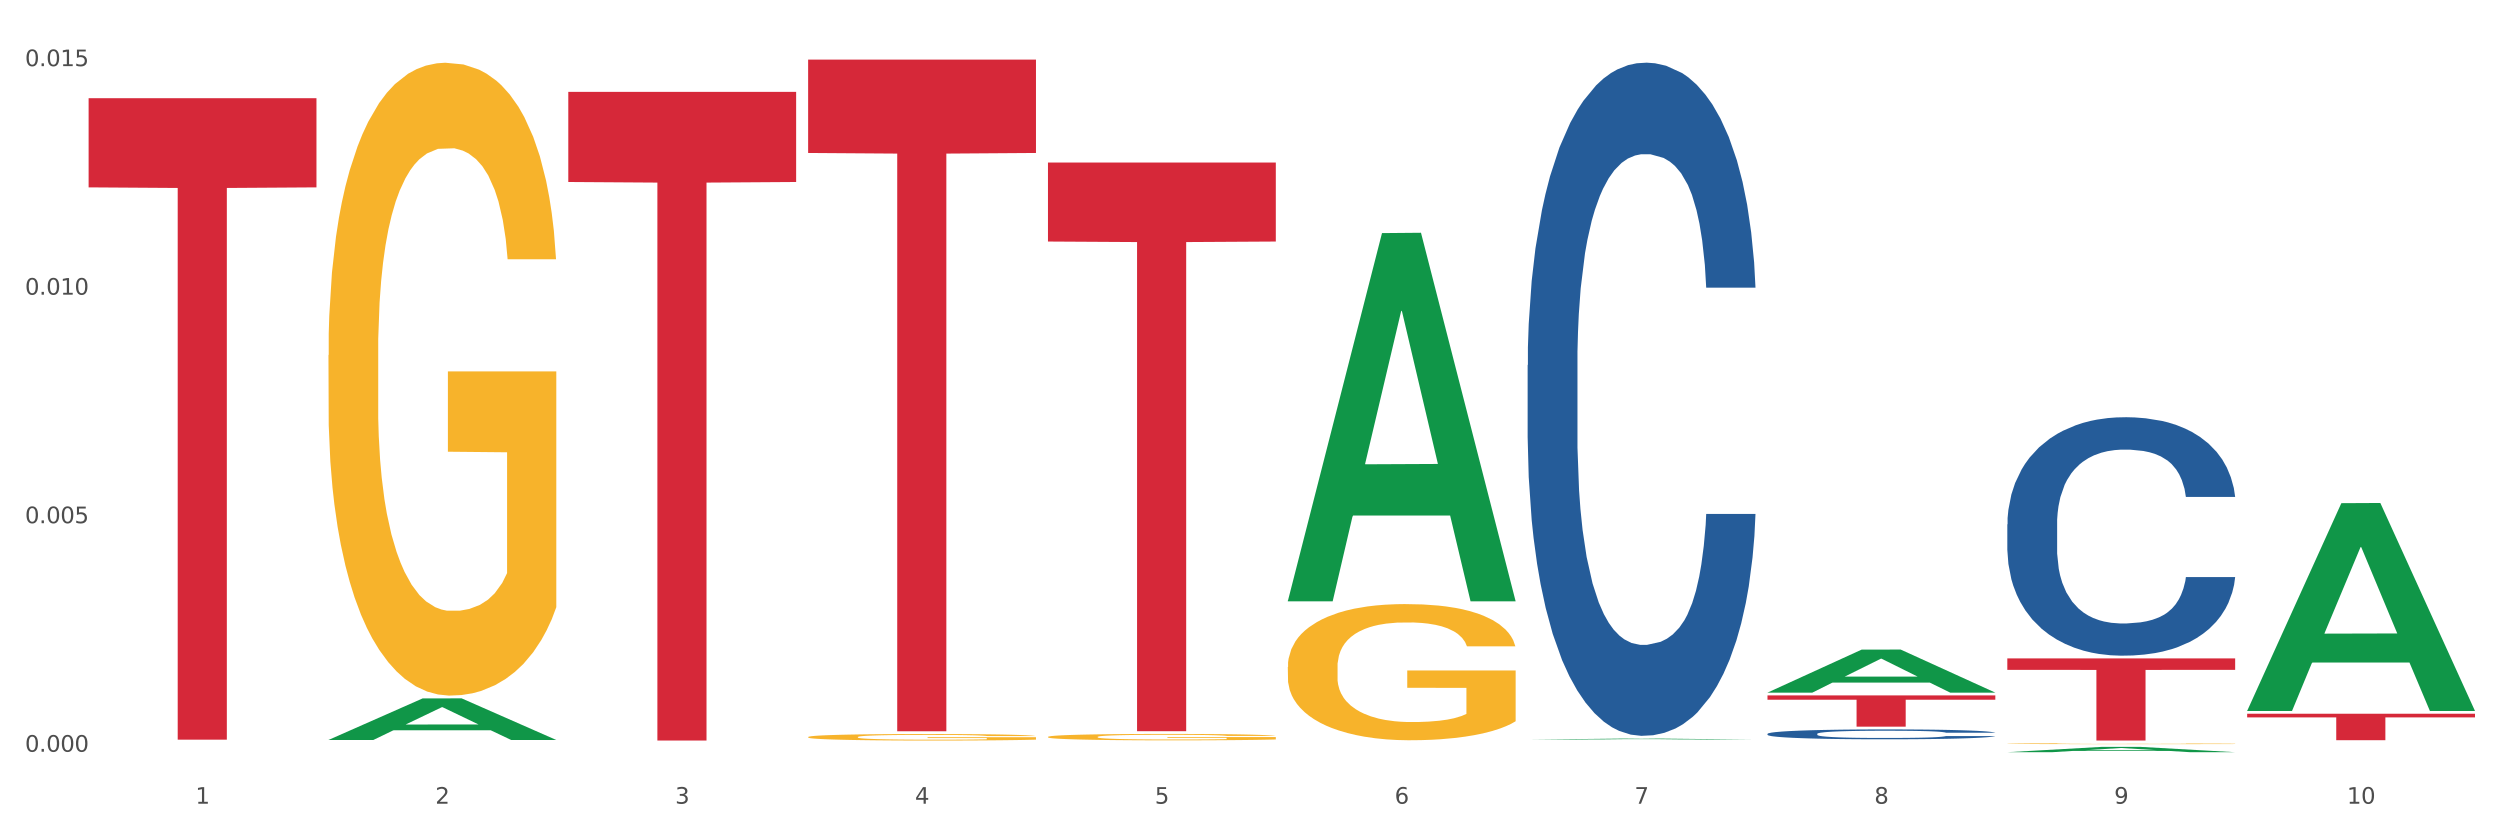
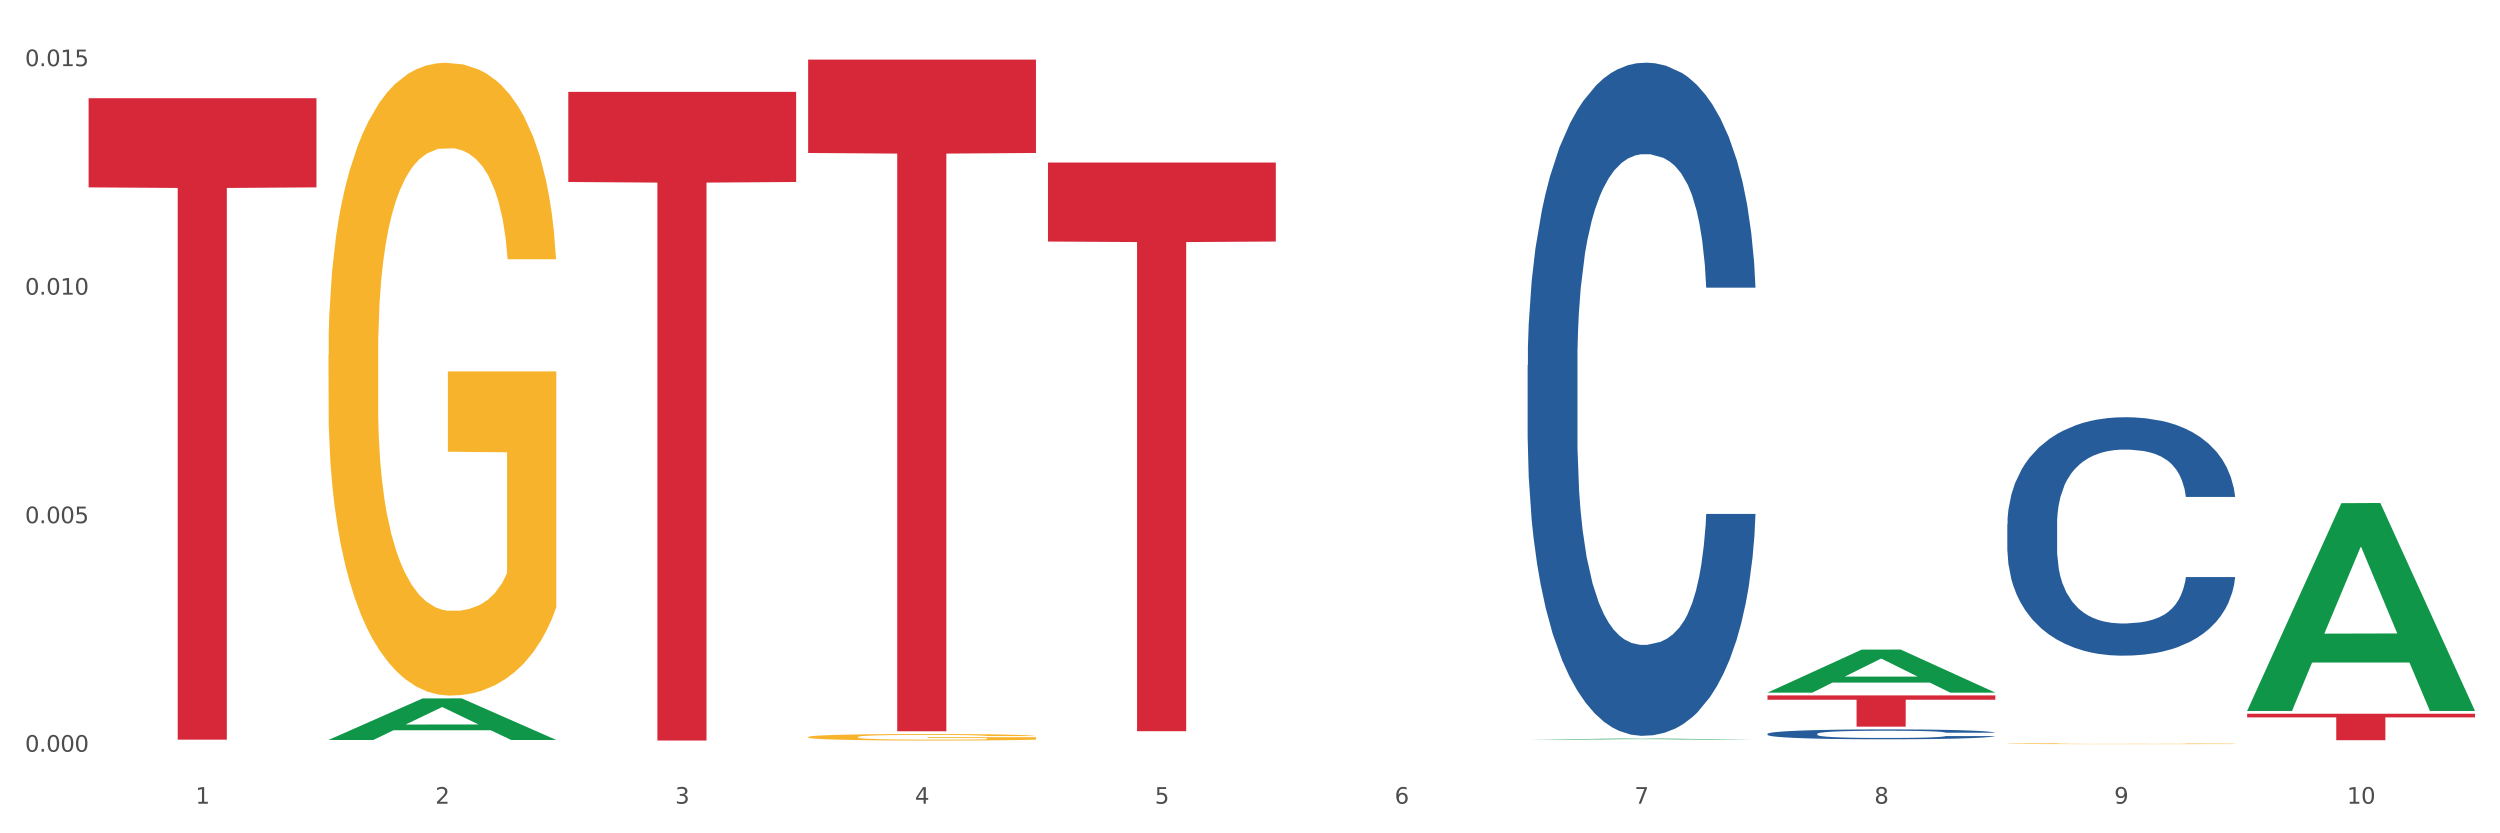
<svg xmlns="http://www.w3.org/2000/svg" xmlns:xlink="http://www.w3.org/1999/xlink" width="1080pt" height="360pt" viewBox="0 0 1080 360" version="1.1">
  <rect x="0" y="0" width="1080" height="360" fill="#333333" stroke="none" />
  <defs>
    <style type="text/css">*{stroke-linejoin: round; stroke-linecap: butt}</style>
  </defs>
  <g id="figure_1">
    <g id="patch_1">
      <path d="M 0 360  L 1080 360  L 1080 0  L 0 0  z " style="fill: #ffffff; stroke: #ffffff; stroke-linejoin: miter" />
    </g>
    <g id="axes_1">
      <g id="matplotlib.axis_1">
        <g id="xtick_1">
          <g id="text_1">
            <g style="fill: #4d4d4d" transform="translate(84.444 347.204) scale(0.096 -0.096)">
              <defs>
                <path id="DejaVuSans-31" d="M 794 531  L 1825 531  L 1825 4091  L 703 3866  L 703 4441  L 1819 4666  L 2450 4666  L 2450 531  L 3481 531  L 3481 0  L 794 0  L 794 531  z " transform="scale(0.016)" />
              </defs>
              <use xlink:href="#DejaVuSans-31" />
            </g>
          </g>
        </g>
        <g id="xtick_2">
          <g id="text_2">
            <g style="fill: #4d4d4d" transform="translate(188.053 347.204) scale(0.096 -0.096)">
              <defs>
                <path id="DejaVuSans-32" d="M 1228 531  L 3431 531  L 3431 0  L 469 0  L 469 531  Q 828 903 1448 1529  Q 2069 2156 2228 2338  Q 2531 2678 2651 2914  Q 2772 3150 2772 3378  Q 2772 3750 2511 3984  Q 2250 4219 1831 4219  Q 1534 4219 1204 4116  Q 875 4013 500 3803  L 500 4441  Q 881 4594 1212 4672  Q 1544 4750 1819 4750  Q 2544 4750 2975 4387  Q 3406 4025 3406 3419  Q 3406 3131 3298 2873  Q 3191 2616 2906 2266  Q 2828 2175 2409 1742  Q 1991 1309 1228 531  z " transform="scale(0.016)" />
              </defs>
              <use xlink:href="#DejaVuSans-32" />
            </g>
          </g>
        </g>
        <g id="xtick_3">
          <g id="text_3">
            <g style="fill: #4d4d4d" transform="translate(291.663 347.204) scale(0.096 -0.096)">
              <defs>
                <path id="DejaVuSans-33" d="M 2597 2516  Q 3050 2419 3304 2112  Q 3559 1806 3559 1356  Q 3559 666 3084 287  Q 2609 -91 1734 -91  Q 1441 -91 1130 -33  Q 819 25 488 141  L 488 750  Q 750 597 1062 519  Q 1375 441 1716 441  Q 2309 441 2620 675  Q 2931 909 2931 1356  Q 2931 1769 2642 2001  Q 2353 2234 1838 2234  L 1294 2234  L 1294 2753  L 1863 2753  Q 2328 2753 2575 2939  Q 2822 3125 2822 3475  Q 2822 3834 2567 4026  Q 2313 4219 1838 4219  Q 1578 4219 1281 4162  Q 984 4106 628 3988  L 628 4550  Q 988 4650 1302 4700  Q 1616 4750 1894 4750  Q 2613 4750 3031 4423  Q 3450 4097 3450 3541  Q 3450 3153 3228 2886  Q 3006 2619 2597 2516  z " transform="scale(0.016)" />
              </defs>
              <use xlink:href="#DejaVuSans-33" />
            </g>
          </g>
        </g>
        <g id="xtick_4">
          <g id="text_4">
            <g style="fill: #4d4d4d" transform="translate(395.273 347.204) scale(0.096 -0.096)">
              <defs>
                <path id="DejaVuSans-34" d="M 2419 4116  L 825 1625  L 2419 1625  L 2419 4116  z M 2253 4666  L 3047 4666  L 3047 1625  L 3713 1625  L 3713 1100  L 3047 1100  L 3047 0  L 2419 0  L 2419 1100  L 313 1100  L 313 1709  L 2253 4666  z " transform="scale(0.016)" />
              </defs>
              <use xlink:href="#DejaVuSans-34" />
            </g>
          </g>
        </g>
        <g id="xtick_5">
          <g id="text_5">
            <g style="fill: #4d4d4d" transform="translate(498.883 347.204) scale(0.096 -0.096)">
              <defs>
                <path id="DejaVuSans-35" d="M 691 4666  L 3169 4666  L 3169 4134  L 1269 4134  L 1269 2991  Q 1406 3038 1543 3061  Q 1681 3084 1819 3084  Q 2600 3084 3056 2656  Q 3513 2228 3513 1497  Q 3513 744 3044 326  Q 2575 -91 1722 -91  Q 1428 -91 1123 -41  Q 819 9 494 109  L 494 744  Q 775 591 1075 516  Q 1375 441 1709 441  Q 2250 441 2565 725  Q 2881 1009 2881 1497  Q 2881 1984 2565 2268  Q 2250 2553 1709 2553  Q 1456 2553 1204 2497  Q 953 2441 691 2322  L 691 4666  z " transform="scale(0.016)" />
              </defs>
              <use xlink:href="#DejaVuSans-35" />
            </g>
          </g>
        </g>
        <g id="xtick_6">
          <g id="text_6">
            <g style="fill: #4d4d4d" transform="translate(602.492 347.204) scale(0.096 -0.096)">
              <defs>
                <path id="DejaVuSans-36" d="M 2113 2584  Q 1688 2584 1439 2293  Q 1191 2003 1191 1497  Q 1191 994 1439 701  Q 1688 409 2113 409  Q 2538 409 2786 701  Q 3034 994 3034 1497  Q 3034 2003 2786 2293  Q 2538 2584 2113 2584  z M 3366 4563  L 3366 3988  Q 3128 4100 2886 4159  Q 2644 4219 2406 4219  Q 1781 4219 1451 3797  Q 1122 3375 1075 2522  Q 1259 2794 1537 2939  Q 1816 3084 2150 3084  Q 2853 3084 3261 2657  Q 3669 2231 3669 1497  Q 3669 778 3244 343  Q 2819 -91 2113 -91  Q 1303 -91 875 529  Q 447 1150 447 2328  Q 447 3434 972 4092  Q 1497 4750 2381 4750  Q 2619 4750 2861 4703  Q 3103 4656 3366 4563  z " transform="scale(0.016)" />
              </defs>
              <use xlink:href="#DejaVuSans-36" />
            </g>
          </g>
        </g>
        <g id="xtick_7">
          <g id="text_7">
            <g style="fill: #4d4d4d" transform="translate(706.102 347.204) scale(0.096 -0.096)">
              <defs>
                <path id="DejaVuSans-37" d="M 525 4666  L 3525 4666  L 3525 4397  L 1831 0  L 1172 0  L 2766 4134  L 525 4134  L 525 4666  z " transform="scale(0.016)" />
              </defs>
              <use xlink:href="#DejaVuSans-37" />
            </g>
          </g>
        </g>
        <g id="xtick_8">
          <g id="text_8">
            <g style="fill: #4d4d4d" transform="translate(809.712 347.204) scale(0.096 -0.096)">
              <defs>
                <path id="DejaVuSans-38" d="M 2034 2216  Q 1584 2216 1326 1975  Q 1069 1734 1069 1313  Q 1069 891 1326 650  Q 1584 409 2034 409  Q 2484 409 2743 651  Q 3003 894 3003 1313  Q 3003 1734 2745 1975  Q 2488 2216 2034 2216  z M 1403 2484  Q 997 2584 770 2862  Q 544 3141 544 3541  Q 544 4100 942 4425  Q 1341 4750 2034 4750  Q 2731 4750 3128 4425  Q 3525 4100 3525 3541  Q 3525 3141 3298 2862  Q 3072 2584 2669 2484  Q 3125 2378 3379 2068  Q 3634 1759 3634 1313  Q 3634 634 3220 271  Q 2806 -91 2034 -91  Q 1263 -91 848 271  Q 434 634 434 1313  Q 434 1759 690 2068  Q 947 2378 1403 2484  z M 1172 3481  Q 1172 3119 1398 2916  Q 1625 2713 2034 2713  Q 2441 2713 2670 2916  Q 2900 3119 2900 3481  Q 2900 3844 2670 4047  Q 2441 4250 2034 4250  Q 1625 4250 1398 4047  Q 1172 3844 1172 3481  z " transform="scale(0.016)" />
              </defs>
              <use xlink:href="#DejaVuSans-38" />
            </g>
          </g>
        </g>
        <g id="xtick_9">
          <g id="text_9">
            <g style="fill: #4d4d4d" transform="translate(913.322 347.204) scale(0.096 -0.096)">
              <defs>
                <path id="DejaVuSans-39" d="M 703 97  L 703 672  Q 941 559 1184 500  Q 1428 441 1663 441  Q 2288 441 2617 861  Q 2947 1281 2994 2138  Q 2813 1869 2534 1725  Q 2256 1581 1919 1581  Q 1219 1581 811 2004  Q 403 2428 403 3163  Q 403 3881 828 4315  Q 1253 4750 1959 4750  Q 2769 4750 3195 4129  Q 3622 3509 3622 2328  Q 3622 1225 3098 567  Q 2575 -91 1691 -91  Q 1453 -91 1209 -44  Q 966 3 703 97  z M 1959 2075  Q 2384 2075 2632 2365  Q 2881 2656 2881 3163  Q 2881 3666 2632 3958  Q 2384 4250 1959 4250  Q 1534 4250 1286 3958  Q 1038 3666 1038 3163  Q 1038 2656 1286 2365  Q 1534 2075 1959 2075  z " transform="scale(0.016)" />
              </defs>
              <use xlink:href="#DejaVuSans-39" />
            </g>
          </g>
        </g>
        <g id="xtick_10">
          <g id="text_10">
            <g style="fill: #4d4d4d" transform="translate(1013.877 347.204) scale(0.096 -0.096)">
              <defs>
                <path id="DejaVuSans-30" d="M 2034 4250  Q 1547 4250 1301 3770  Q 1056 3291 1056 2328  Q 1056 1369 1301 889  Q 1547 409 2034 409  Q 2525 409 2770 889  Q 3016 1369 3016 2328  Q 3016 3291 2770 3770  Q 2525 4250 2034 4250  z M 2034 4750  Q 2819 4750 3233 4129  Q 3647 3509 3647 2328  Q 3647 1150 3233 529  Q 2819 -91 2034 -91  Q 1250 -91 836 529  Q 422 1150 422 2328  Q 422 3509 836 4129  Q 1250 4750 2034 4750  z " transform="scale(0.016)" />
              </defs>
              <use xlink:href="#DejaVuSans-31" />
              <use xlink:href="#DejaVuSans-30" transform="translate(63.623 0)" />
            </g>
          </g>
        </g>
        <g id="xtick_11" />
        <g id="xtick_12" />
        <g id="xtick_13" />
        <g id="xtick_14" />
        <g id="xtick_15" />
        <g id="xtick_16" />
        <g id="xtick_17" />
        <g id="xtick_18" />
        <g id="xtick_19" />
      </g>
      <g id="matplotlib.axis_2">
        <g id="ytick_1">
          <g id="text_11">
            <g style="fill: #4d4d4d" transform="translate(10.8 324.75) scale(0.096 -0.096)">
              <defs>
                <path id="DejaVuSans-2e" d="M 684 794  L 1344 794  L 1344 0  L 684 0  L 684 794  z " transform="scale(0.016)" />
              </defs>
              <use xlink:href="#DejaVuSans-30" />
              <use xlink:href="#DejaVuSans-2e" transform="translate(63.623 0)" />
              <use xlink:href="#DejaVuSans-30" transform="translate(95.41 0)" />
              <use xlink:href="#DejaVuSans-30" transform="translate(159.033 0)" />
              <use xlink:href="#DejaVuSans-30" transform="translate(222.656 0)" />
            </g>
          </g>
        </g>
        <g id="ytick_2">
          <g id="text_12">
            <g style="fill: #4d4d4d" transform="translate(10.8 226.027) scale(0.096 -0.096)">
              <use xlink:href="#DejaVuSans-30" />
              <use xlink:href="#DejaVuSans-2e" transform="translate(63.623 0)" />
              <use xlink:href="#DejaVuSans-30" transform="translate(95.41 0)" />
              <use xlink:href="#DejaVuSans-30" transform="translate(159.033 0)" />
              <use xlink:href="#DejaVuSans-35" transform="translate(222.656 0)" />
            </g>
          </g>
        </g>
        <g id="ytick_3">
          <g id="text_13">
            <g style="fill: #4d4d4d" transform="translate(10.8 127.305) scale(0.096 -0.096)">
              <use xlink:href="#DejaVuSans-30" />
              <use xlink:href="#DejaVuSans-2e" transform="translate(63.623 0)" />
              <use xlink:href="#DejaVuSans-30" transform="translate(95.41 0)" />
              <use xlink:href="#DejaVuSans-31" transform="translate(159.033 0)" />
              <use xlink:href="#DejaVuSans-30" transform="translate(222.656 0)" />
            </g>
          </g>
        </g>
        <g id="ytick_4">
          <g id="text_14">
            <g style="fill: #4d4d4d" transform="translate(10.8 28.582) scale(0.096 -0.096)">
              <use xlink:href="#DejaVuSans-30" />
              <use xlink:href="#DejaVuSans-2e" transform="translate(63.623 0)" />
              <use xlink:href="#DejaVuSans-30" transform="translate(95.41 0)" />
              <use xlink:href="#DejaVuSans-31" transform="translate(159.033 0)" />
              <use xlink:href="#DejaVuSans-35" transform="translate(222.656 0)" />
            </g>
          </g>
        </g>
        <g id="ytick_5" />
        <g id="ytick_6" />
        <g id="ytick_7" />
      </g>
      <g id="PolyCollection_1">
        <path d="M 141.893 319.643  L 141.994 319.626  L 182.584 301.706  L 199.428 301.689  L 240.322 319.677  L 220.839 319.677  L 212.011 315.488  L 170.102 315.488  L 169.798 315.556  L 161.274 319.677  L 141.893 319.677  L 141.893 319.643  L 175.379 312.989  L 206.734 312.972  L 191.209 305.523  L 191.006 305.49  L 190.803 305.54  L 175.278 312.972  L 175.379 312.989  L 141.893 319.643  z " clip-path="url(#pcdf905c326)" style="fill: #109648" />
-         <path d="M 452.722 318.34  L 452.838 318.337  L 452.838 318.246  L 453.071 318.168  L 454.233 317.978  L 455.976 317.821  L 457.254 317.737  L 458.532 317.669  L 460.043 317.601  L 461.903 317.53  L 465.273 317.426  L 467.364 317.373  L 469.921 317.317  L 474.569 317.236  L 477.939 317.19  L 481.426 317.152  L 487.12 317.107  L 490.839 317.087  L 494.79 317.071  L 499.554 317.061  L 503.157 317.059  L 511.059 317.066  L 517.799 317.089  L 521.053 317.107  L 525.237 317.137  L 527.445 317.157  L 531.047 317.198  L 534.766 317.251  L 537.322 317.297  L 541.157 317.383  L 544.062 317.469  L 546.735 317.575  L 548.13 317.649  L 549.176 317.717  L 550.105 317.796  L 551.035 317.92  L 530.117 317.92  L 529.304 317.831  L 528.026 317.747  L 526.166 317.666  L 524.539 317.616  L 521.75 317.552  L 519.194 317.512  L 516.521 317.482  L 513.267 317.456  L 510.71 317.444  L 507.108 317.433  L 500.019 317.436  L 495.255 317.456  L 492.001 317.482  L 489.909 317.504  L 488.05 317.53  L 485.958 317.565  L 483.517 317.618  L 481.774 317.666  L 480.031 317.727  L 478.637 317.788  L 477.358 317.859  L 476.312 317.935  L 475.499 318.013  L 474.802 318.11  L 474.221 318.269  L 474.221 318.616  L 474.453 318.695  L 475.034 318.798  L 475.731 318.877  L 476.894 318.971  L 477.939 319.034  L 479.915 319.125  L 482.123 319.201  L 483.866 319.249  L 485.609 319.29  L 488.631 319.345  L 492.001 319.391  L 494.906 319.419  L 498.857 319.444  L 501.53 319.454  L 503.854 319.459  L 509.548 319.459  L 513.616 319.452  L 518.148 319.434  L 521.634 319.411  L 524.539 319.383  L 527.793 319.338  L 529.885 319.295  L 529.885 318.765  L 504.319 318.763  L 504.319 318.411  L 551.151 318.411  L 551.151 319.444  L 549.176 319.497  L 546.968 319.545  L 544.644 319.588  L 541.157 319.642  L 536.974 319.692  L 533.255 319.728  L 529.304 319.758  L 524.656 319.786  L 518.613 319.811  L 514.894 319.821  L 510.246 319.829  L 504.784 319.832  L 500.019 319.826  L 495.371 319.814  L 490.49 319.791  L 485.725 319.758  L 482.123 319.725  L 478.52 319.685  L 474.686 319.632  L 471.664 319.581  L 469.34 319.535  L 466.783 319.477  L 463.994 319.401  L 461.903 319.333  L 460.043 319.262  L 458.068 319.171  L 456.673 319.092  L 455.279 318.993  L 454.465 318.92  L 453.535 318.806  L 452.838 318.646  L 452.722 318.34  z " clip-path="url(#pcdf905c326)" style="fill: #f7b32b" />
-         <path d="M 556.332 288.146  L 556.448 288.093  L 556.448 286.158  L 556.68 284.493  L 557.842 280.464  L 559.586 277.133  L 560.864 275.36  L 562.142 273.909  L 563.653 272.458  L 565.512 270.954  L 568.882 268.751  L 570.974 267.623  L 573.531 266.441  L 578.179 264.722  L 581.549 263.755  L 585.035 262.949  L 590.73 261.982  L 594.448 261.552  L 598.4 261.23  L 603.164 261.015  L 606.767 260.961  L 614.669 261.122  L 621.409 261.606  L 624.663 261.982  L 628.846 262.627  L 631.054 263.056  L 634.657 263.916  L 638.375 265.044  L 640.932 266.011  L 644.767 267.838  L 647.672 269.665  L 650.345 271.921  L 651.74 273.479  L 652.785 274.93  L 653.715 276.595  L 654.645 279.228  L 633.727 279.228  L 632.914 277.347  L 631.635 275.574  L 629.776 273.855  L 628.149 272.781  L 625.36 271.438  L 622.803 270.578  L 620.131 269.933  L 616.877 269.396  L 614.32 269.127  L 610.718 268.913  L 603.629 268.966  L 598.864 269.396  L 595.61 269.933  L 593.519 270.417  L 591.659 270.954  L 589.568 271.706  L 587.127 272.834  L 585.384 273.855  L 583.641 275.145  L 582.246 276.434  L 580.968 277.938  L 579.922 279.55  L 579.109 281.216  L 578.412 283.257  L 577.83 286.642  L 577.83 294.002  L 578.063 295.668  L 578.644 297.871  L 579.341 299.536  L 580.503 301.524  L 581.549 302.867  L 583.525 304.801  L 585.733 306.413  L 587.476 307.434  L 589.219 308.293  L 592.24 309.475  L 595.61 310.442  L 598.516 311.033  L 602.467 311.571  L 605.14 311.786  L 607.464 311.893  L 613.158 311.893  L 617.225 311.732  L 621.758 311.356  L 625.244 310.872  L 628.149 310.281  L 631.403 309.314  L 633.495 308.401  L 633.495 297.172  L 607.929 297.118  L 607.929 289.651  L 654.761 289.651  L 654.761 311.571  L 652.785 312.699  L 650.577 313.72  L 648.253 314.633  L 644.767 315.761  L 640.583 316.836  L 636.865 317.588  L 632.914 318.233  L 628.265 318.824  L 622.222 319.361  L 618.504 319.576  L 613.855 319.737  L 608.394 319.791  L 603.629 319.683  L 598.981 319.415  L 594.1 318.931  L 589.335 318.233  L 585.733 317.534  L 582.13 316.675  L 578.295 315.546  L 575.274 314.472  L 572.95 313.505  L 570.393 312.269  L 567.604 310.657  L 565.512 309.207  L 563.653 307.702  L 561.677 305.768  L 560.283 304.103  L 558.888 302.007  L 558.075 300.449  L 557.145 298.032  L 556.448 294.647  L 556.332 288.146  z " clip-path="url(#pcdf905c326)" style="fill: #f7b32b" />
        <path d="M 867.161 321.272  L 867.277 321.272  L 867.277 321.26  L 867.51 321.249  L 868.672 321.224  L 870.415 321.204  L 871.693 321.192  L 872.971 321.183  L 874.482 321.174  L 876.342 321.165  L 879.712 321.151  L 881.803 321.144  L 884.36 321.137  L 889.008 321.126  L 892.378 321.12  L 895.865 321.115  L 901.559 321.109  L 905.278 321.106  L 909.229 321.104  L 913.993 321.103  L 917.596 321.103  L 925.498 321.104  L 932.238 321.107  L 935.492 321.109  L 939.676 321.113  L 941.884 321.116  L 945.486 321.121  L 949.205 321.128  L 951.761 321.134  L 955.596 321.145  L 958.501 321.157  L 961.174 321.171  L 962.569 321.181  L 963.615 321.19  L 964.544 321.2  L 965.474 321.217  L 944.556 321.217  L 943.743 321.205  L 942.465 321.194  L 940.605 321.183  L 938.978 321.176  L 936.189 321.168  L 933.633 321.163  L 930.96 321.159  L 927.706 321.155  L 925.149 321.154  L 921.547 321.152  L 914.458 321.153  L 909.694 321.155  L 906.44 321.159  L 904.348 321.162  L 902.489 321.165  L 900.397 321.17  L 897.956 321.177  L 896.213 321.183  L 894.47 321.191  L 893.076 321.199  L 891.797 321.209  L 890.751 321.219  L 889.938 321.229  L 889.241 321.242  L 888.66 321.263  L 888.66 321.309  L 888.892 321.319  L 889.473 321.333  L 890.17 321.343  L 891.333 321.356  L 892.378 321.364  L 894.354 321.376  L 896.562 321.386  L 898.305 321.393  L 900.048 321.398  L 903.07 321.405  L 906.44 321.412  L 909.345 321.415  L 913.296 321.419  L 915.969 321.42  L 918.293 321.421  L 923.987 321.421  L 928.055 321.42  L 932.587 321.417  L 936.073 321.414  L 938.978 321.411  L 942.232 321.404  L 944.324 321.399  L 944.324 321.329  L 918.758 321.328  L 918.758 321.282  L 965.59 321.282  L 965.59 321.419  L 963.615 321.426  L 961.407 321.432  L 959.083 321.438  L 955.596 321.445  L 951.413 321.451  L 947.694 321.456  L 943.743 321.46  L 939.095 321.464  L 933.052 321.467  L 929.333 321.469  L 924.685 321.47  L 919.223 321.47  L 914.458 321.469  L 909.81 321.468  L 904.929 321.465  L 900.164 321.46  L 896.562 321.456  L 892.959 321.45  L 889.125 321.443  L 886.103 321.437  L 883.779 321.431  L 881.222 321.423  L 878.433 321.413  L 876.342 321.404  L 874.482 321.394  L 872.507 321.382  L 871.112 321.372  L 869.718 321.359  L 868.904 321.349  L 867.974 321.334  L 867.277 321.313  L 867.161 321.272  z " clip-path="url(#pcdf905c326)" style="fill: #f7b32b" />
        <path d="M 38.283 42.435  L 136.712 42.435  L 136.712 80.942  L 97.994 81.202  L 97.994 319.532  L 76.768 319.532  L 76.768 81.202  L 38.283 80.942  L 38.283 42.695  L 38.283 42.435  z " clip-path="url(#pcdf905c326)" style="fill: #d62839" />
        <path d="M 245.502 39.675  L 343.932 39.675  L 343.932 78.62  L 305.213 78.883  L 305.213 319.921  L 283.988 319.921  L 283.988 78.883  L 245.502 78.62  L 245.502 39.938  L 245.502 39.675  z " clip-path="url(#pcdf905c326)" style="fill: #d62839" />
        <path d="M 867.161 226.524  L 867.277 226.43  L 867.277 223.796  L 867.626 220.221  L 868.906 213.635  L 870.535 208.648  L 873.327 202.815  L 874.84 200.369  L 876.818 197.64  L 880.89 193.219  L 885.544 189.455  L 888.801 187.385  L 891.245 186.068  L 896.713 183.716  L 899.854 182.681  L 903.112 181.834  L 905.904 181.27  L 910.558 180.611  L 914.281 180.329  L 918.586 180.235  L 922.193 180.329  L 926.963 180.705  L 933.944 181.834  L 936.62 182.493  L 940.227 183.622  L 943.95 185.127  L 946.975 186.633  L 950.465 188.797  L 954.072 191.619  L 957.562 195.194  L 960.006 198.487  L 961.984 201.968  L 963.729 206.202  L 965.009 210.812  L 965.59 214.67  L 944.299 214.67  L 943.717 211.189  L 942.554 207.425  L 941.39 204.885  L 940.11 202.815  L 938.132 200.463  L 936.387 198.958  L 933.479 197.17  L 930.803 196.041  L 928.592 195.382  L 925.916 194.818  L 920.215 194.253  L 916.143 194.253  L 913.583 194.442  L 910.442 194.912  L 907.766 195.571  L 904.625 196.7  L 902.181 197.923  L 899.738 199.522  L 898.342 200.651  L 896.248 202.721  L 894.851 204.415  L 892.99 207.331  L 891.943 209.401  L 890.081 214.764  L 889.267 218.715  L 888.918 221.444  L 888.685 224.454  L 888.685 239.132  L 889.383 245.717  L 889.965 248.54  L 890.896 251.739  L 892.641 255.878  L 895.201 259.924  L 897.877 262.841  L 900.087 264.628  L 902.181 265.945  L 904.276 266.98  L 906.835 267.921  L 908.929 268.486  L 912.071 269.05  L 915.794 269.332  L 918.703 269.332  L 924.636 268.862  L 927.312 268.392  L 929.872 267.733  L 932.664 266.698  L 934.875 265.569  L 936.155 264.722  L 938.249 262.935  L 939.878 261.053  L 941.274 258.889  L 942.205 257.007  L 943.252 254.185  L 944.066 250.986  L 944.299 249.293  L 965.59 249.293  L 965.125 252.68  L 964.31 255.973  L 962.682 260.395  L 961.402 262.935  L 959.424 266.04  L 957.33 268.674  L 954.421 271.591  L 951.745 273.754  L 948.953 275.636  L 945.928 277.33  L 940.459 279.682  L 938.481 280.34  L 934.293 281.469  L 931.035 282.128  L 926.265 282.787  L 921.379 283.163  L 916.259 283.257  L 911.722 283.069  L 906.719 282.504  L 903.577 281.94  L 900.087 281.093  L 896.015 279.776  L 892.176 278.176  L 888.569 276.295  L 885.195 274.131  L 882.053 271.685  L 877.981 267.639  L 874.956 263.687  L 872.746 260.018  L 871.233 256.913  L 869.721 252.962  L 868.906 250.233  L 867.626 243.648  L 867.161 237.532  L 867.161 226.524  z " clip-path="url(#pcdf905c326)" style="fill: #255c99" />
        <path d="M 763.551 317.022  L 763.668 317.018  L 763.668 316.909  L 764.017 316.76  L 765.296 316.487  L 766.925 316.28  L 769.718 316.038  L 771.23 315.936  L 773.208 315.823  L 777.28 315.639  L 781.934 315.483  L 785.192 315.397  L 787.635 315.343  L 793.103 315.245  L 796.245 315.202  L 799.502 315.167  L 802.295 315.143  L 806.949 315.116  L 810.672 315.104  L 814.976 315.1  L 818.583 315.104  L 823.353 315.12  L 830.334 315.167  L 833.01 315.194  L 836.617 315.241  L 840.34 315.303  L 843.365 315.366  L 846.855 315.456  L 850.462 315.573  L 853.953 315.721  L 856.396 315.858  L 858.374 316.003  L 860.119 316.178  L 861.399 316.37  L 861.981 316.53  L 840.689 316.53  L 840.107 316.385  L 838.944 316.229  L 837.78 316.124  L 836.501 316.038  L 834.523 315.94  L 832.777 315.878  L 829.869 315.803  L 827.193 315.756  L 824.982 315.729  L 822.306 315.706  L 816.605 315.682  L 812.533 315.682  L 809.974 315.69  L 806.832 315.71  L 804.156 315.737  L 801.015 315.784  L 798.572 315.835  L 796.128 315.901  L 794.732 315.948  L 792.638 316.034  L 791.242 316.104  L 789.38 316.225  L 788.333 316.311  L 786.472 316.534  L 785.657 316.698  L 785.308 316.811  L 785.075 316.936  L 785.075 317.545  L 785.773 317.819  L 786.355 317.936  L 787.286 318.068  L 789.031 318.24  L 791.591 318.408  L 794.267 318.529  L 796.477 318.603  L 798.572 318.658  L 800.666 318.701  L 803.225 318.74  L 805.32 318.764  L 808.461 318.787  L 812.184 318.799  L 815.093 318.799  L 821.026 318.779  L 823.702 318.76  L 826.262 318.732  L 829.054 318.689  L 831.265 318.643  L 832.545 318.607  L 834.639 318.533  L 836.268 318.455  L 837.664 318.365  L 838.595 318.287  L 839.642 318.17  L 840.456 318.037  L 840.689 317.967  L 861.981 317.967  L 861.515 318.108  L 860.701 318.244  L 859.072 318.428  L 857.792 318.533  L 855.814 318.662  L 853.72 318.771  L 850.811 318.892  L 848.135 318.982  L 845.343 319.06  L 842.318 319.131  L 836.85 319.228  L 834.872 319.256  L 830.683 319.303  L 827.426 319.33  L 822.655 319.357  L 817.769 319.373  L 812.65 319.377  L 808.112 319.369  L 803.109 319.345  L 799.968 319.322  L 796.477 319.287  L 792.405 319.232  L 788.566 319.166  L 784.959 319.088  L 781.585 318.998  L 778.444 318.896  L 774.371 318.728  L 771.346 318.564  L 769.136 318.412  L 767.623 318.283  L 766.111 318.119  L 765.296 318.006  L 764.017 317.733  L 763.551 317.479  L 763.551 317.022  z " clip-path="url(#pcdf905c326)" style="fill: #255c99" />
        <path d="M 659.941 157.74  L 660.058 157.474  L 660.058 150.038  L 660.407 139.945  L 661.687 121.354  L 663.316 107.278  L 666.108 90.811  L 667.62 83.905  L 669.598 76.203  L 673.67 63.72  L 678.324 53.097  L 681.582 47.254  L 684.025 43.535  L 689.494 36.896  L 692.635 33.974  L 695.893 31.584  L 698.685 29.99  L 703.339 28.131  L 707.062 27.334  L 711.367 27.069  L 714.973 27.334  L 719.744 28.397  L 726.724 31.584  L 729.4 33.443  L 733.007 36.63  L 736.73 40.88  L 739.755 45.129  L 743.246 51.238  L 746.852 59.205  L 750.343 69.298  L 752.786 78.594  L 754.764 88.421  L 756.509 100.372  L 757.789 113.386  L 758.371 124.275  L 737.079 124.275  L 736.498 114.449  L 735.334 103.825  L 734.171 96.654  L 732.891 90.811  L 730.913 84.171  L 729.168 79.922  L 726.259 74.875  L 723.583 71.688  L 721.373 69.829  L 718.697 68.236  L 712.996 66.642  L 708.923 66.642  L 706.364 67.173  L 703.222 68.501  L 700.546 70.36  L 697.405 73.547  L 694.962 77  L 692.519 81.515  L 691.122 84.702  L 689.028 90.545  L 687.632 95.326  L 685.77 103.559  L 684.723 109.402  L 682.862 124.541  L 682.047 135.696  L 681.698 143.398  L 681.466 151.897  L 681.466 193.329  L 682.164 211.921  L 682.745 219.889  L 683.676 228.919  L 685.421 240.605  L 687.981 252.025  L 690.657 260.259  L 692.868 265.305  L 694.962 269.023  L 697.056 271.945  L 699.616 274.601  L 701.71 276.194  L 704.851 277.788  L 708.574 278.584  L 711.483 278.584  L 717.417 277.256  L 720.093 275.928  L 722.652 274.069  L 725.445 271.148  L 727.655 267.961  L 728.935 265.57  L 731.029 260.524  L 732.658 255.212  L 734.054 249.104  L 734.985 243.792  L 736.032 235.824  L 736.847 226.794  L 737.079 222.013  L 758.371 222.013  L 757.905 231.575  L 757.091 240.87  L 755.462 253.353  L 754.182 260.524  L 752.204 269.289  L 750.11 276.725  L 747.201 284.959  L 744.526 291.067  L 741.733 296.379  L 738.708 301.16  L 733.24 307.8  L 731.262 309.659  L 727.074 312.846  L 723.816 314.705  L 719.046 316.564  L 714.159 317.626  L 709.04 317.892  L 704.502 317.361  L 699.499 315.767  L 696.358 314.174  L 692.868 311.783  L 688.795 308.065  L 684.956 303.55  L 681.349 298.238  L 677.975 292.13  L 674.834 285.224  L 670.762 273.804  L 667.737 262.649  L 665.526 252.291  L 664.014 243.526  L 662.501 232.371  L 661.687 224.669  L 660.407 206.078  L 659.941 188.814  L 659.941 157.74  z " clip-path="url(#pcdf905c326)" style="fill: #255c99" />
        <path d="M 349.112 25.759  L 447.542 25.759  L 447.542 66.081  L 408.823 66.354  L 408.823 315.912  L 387.598 315.912  L 387.598 66.354  L 349.112 66.081  L 349.112 26.032  L 349.112 25.759  z " clip-path="url(#pcdf905c326)" style="fill: #d62839" />
        <path d="M 452.722 70.204  L 551.151 70.204  L 551.151 104.344  L 512.433 104.575  L 512.433 315.877  L 491.207 315.877  L 491.207 104.575  L 452.722 104.344  L 452.722 70.434  L 452.722 70.204  z " clip-path="url(#pcdf905c326)" style="fill: #d62839" />
        <path d="M 763.551 300.401  L 861.981 300.401  L 861.981 302.279  L 823.262 302.292  L 823.262 313.919  L 802.037 313.919  L 802.037 302.292  L 763.551 302.279  L 763.551 300.414  L 763.551 300.401  z " clip-path="url(#pcdf905c326)" style="fill: #d62839" />
-         <path d="M 867.161 284.438  L 965.59 284.438  L 965.59 289.369  L 926.872 289.403  L 926.872 319.921  L 905.646 319.921  L 905.646 289.403  L 867.161 289.369  L 867.161 284.472  L 867.161 284.438  z " clip-path="url(#pcdf905c326)" style="fill: #d62839" />
        <path d="M 970.771 308.328  L 1069.2 308.328  L 1069.2 309.917  L 1030.481 309.928  L 1030.481 319.764  L 1009.256 319.764  L 1009.256 309.928  L 970.771 309.917  L 970.771 308.339  L 970.771 308.328  z " clip-path="url(#pcdf905c326)" style="fill: #d62839" />
        <path d="M 349.112 318.4  L 349.228 318.397  L 349.228 318.304  L 349.461 318.224  L 350.623 318.031  L 352.366 317.871  L 353.644 317.785  L 354.923 317.716  L 356.433 317.646  L 358.293 317.574  L 361.663 317.468  L 363.755 317.413  L 366.311 317.357  L 370.96 317.274  L 374.33 317.227  L 377.816 317.189  L 383.51 317.142  L 387.229 317.122  L 391.18 317.106  L 395.945 317.096  L 399.547 317.093  L 407.449 317.101  L 414.189 317.124  L 417.443 317.142  L 421.627 317.173  L 423.835 317.194  L 427.437 317.235  L 431.156 317.289  L 433.713 317.336  L 437.548 317.424  L 440.453 317.512  L 443.126 317.62  L 444.52 317.695  L 445.566 317.765  L 446.496 317.845  L 447.425 317.971  L 426.508 317.971  L 425.694 317.881  L 424.416 317.796  L 422.557 317.713  L 420.93 317.661  L 418.141 317.597  L 415.584 317.555  L 412.911 317.524  L 409.657 317.499  L 407.101 317.486  L 403.498 317.475  L 396.409 317.478  L 391.645 317.499  L 388.391 317.524  L 386.299 317.548  L 384.44 317.574  L 382.348 317.61  L 379.908 317.664  L 378.165 317.713  L 376.421 317.775  L 375.027 317.837  L 373.749 317.909  L 372.703 317.987  L 371.889 318.067  L 371.192 318.165  L 370.611 318.328  L 370.611 318.681  L 370.843 318.762  L 371.424 318.867  L 372.122 318.947  L 373.284 319.043  L 374.33 319.108  L 376.305 319.201  L 378.513 319.278  L 380.256 319.327  L 381.999 319.368  L 385.021 319.425  L 388.391 319.472  L 391.296 319.5  L 395.247 319.526  L 397.92 319.536  L 400.244 319.542  L 405.939 319.542  L 410.006 319.534  L 414.538 319.516  L 418.024 319.492  L 420.93 319.464  L 424.183 319.418  L 426.275 319.374  L 426.275 318.834  L 400.709 318.831  L 400.709 318.472  L 447.542 318.472  L 447.542 319.526  L 445.566 319.58  L 443.358 319.629  L 441.034 319.673  L 437.548 319.727  L 433.364 319.779  L 429.645 319.815  L 425.694 319.846  L 421.046 319.875  L 415.003 319.9  L 411.284 319.911  L 406.636 319.919  L 401.174 319.921  L 396.409 319.916  L 391.761 319.903  L 386.88 319.88  L 382.116 319.846  L 378.513 319.813  L 374.911 319.771  L 371.076 319.717  L 368.054 319.665  L 365.73 319.619  L 363.174 319.56  L 360.385 319.482  L 358.293 319.412  L 356.433 319.34  L 354.458 319.247  L 353.063 319.167  L 351.669 319.066  L 350.855 318.991  L 349.926 318.875  L 349.228 318.712  L 349.112 318.4  z " clip-path="url(#pcdf905c326)" style="fill: #f7b32b" />
        <path d="M 141.893 153.442  L 142.009 153.192  L 142.009 144.204  L 142.241 136.463  L 143.403 117.737  L 145.147 102.256  L 146.425 94.016  L 147.703 87.275  L 149.214 80.533  L 151.073 73.542  L 154.443 63.305  L 156.535 58.061  L 159.092 52.568  L 163.74 44.578  L 167.11 40.084  L 170.596 36.339  L 176.291 31.844  L 180.009 29.847  L 183.961 28.349  L 188.725 27.35  L 192.328 27.1  L 200.23 27.849  L 206.97 30.096  L 210.224 31.844  L 214.407 34.84  L 216.615 36.838  L 220.218 40.833  L 223.937 46.076  L 226.493 50.571  L 230.328 59.06  L 233.233 67.55  L 235.906 78.036  L 237.301 85.277  L 238.346 92.019  L 239.276 99.759  L 240.206 111.994  L 219.288 111.994  L 218.475 103.255  L 217.196 95.015  L 215.337 87.025  L 213.71 82.031  L 210.921 75.789  L 208.364 71.794  L 205.692 68.798  L 202.438 66.301  L 199.881 65.053  L 196.279 64.054  L 189.19 64.304  L 184.425 66.301  L 181.171 68.798  L 179.08 71.045  L 177.22 73.542  L 175.129 77.038  L 172.688 82.281  L 170.945 87.025  L 169.202 93.018  L 167.807 99.01  L 166.529 106.001  L 165.483 113.492  L 164.67 121.232  L 163.973 130.721  L 163.391 146.451  L 163.391 180.658  L 163.624 188.398  L 164.205 198.636  L 164.902 206.376  L 166.064 215.614  L 167.11 221.857  L 169.086 230.845  L 171.294 238.336  L 173.037 243.08  L 174.78 247.075  L 177.801 252.568  L 181.171 257.062  L 184.077 259.809  L 188.028 262.306  L 190.701 263.305  L 193.025 263.804  L 198.719 263.804  L 202.786 263.055  L 207.319 261.307  L 210.805 259.06  L 213.71 256.313  L 216.964 251.819  L 219.056 247.574  L 219.056 195.39  L 193.49 195.14  L 193.49 160.433  L 240.322 160.433  L 240.322 262.306  L 238.346 267.549  L 236.138 272.293  L 233.814 276.538  L 230.328 281.782  L 226.144 286.775  L 222.426 290.271  L 218.475 293.267  L 213.826 296.014  L 207.783 298.511  L 204.065 299.509  L 199.416 300.258  L 193.955 300.508  L 189.19 300.009  L 184.542 298.76  L 179.661 296.513  L 174.896 293.267  L 171.294 290.021  L 167.691 286.026  L 163.856 280.783  L 160.835 275.789  L 158.511 271.295  L 155.954 265.552  L 153.165 258.061  L 151.073 251.32  L 149.214 244.328  L 147.238 235.34  L 145.844 227.599  L 144.449 217.862  L 143.636 210.621  L 142.706 199.385  L 142.009 183.654  L 141.893 153.442  z " clip-path="url(#pcdf905c326)" style="fill: #f7b32b" />
        <path d="M 970.771 306.978  L 970.872 306.893  L 1011.462 217.37  L 1028.306 217.286  L 1069.2 307.146  L 1049.717 307.146  L 1040.889 286.221  L 998.98 286.221  L 998.676 286.559  L 990.152 307.146  L 970.771 307.146  L 970.771 306.978  L 1004.257 273.733  L 1035.612 273.649  L 1020.087 236.439  L 1019.884 236.27  L 1019.681 236.523  L 1004.156 273.649  L 1004.257 273.733  L 970.771 306.978  z " clip-path="url(#pcdf905c326)" style="fill: #109648" />
-         <path d="M 556.332 259.481  L 556.433 259.331  L 597.023 100.7  L 613.867 100.551  L 654.761 259.78  L 635.278 259.78  L 626.45 222.701  L 584.541 222.701  L 584.237 223.299  L 575.713 259.78  L 556.332 259.78  L 556.332 259.481  L 589.818 200.573  L 621.173 200.424  L 605.648 134.49  L 605.445 134.191  L 605.242 134.639  L 589.717 200.424  L 589.818 200.573  L 556.332 259.481  z " clip-path="url(#pcdf905c326)" style="fill: #109648" />
        <path d="M 659.941 319.514  L 660.043 319.514  L 700.632 319.074  L 717.477 319.073  L 758.371 319.515  L 738.888 319.515  L 730.06 319.412  L 688.151 319.412  L 687.847 319.414  L 679.323 319.515  L 659.941 319.515  L 659.941 319.514  L 693.428 319.351  L 724.783 319.35  L 709.258 319.168  L 709.055 319.167  L 708.852 319.168  L 693.326 319.35  L 693.428 319.351  L 659.941 319.514  z " clip-path="url(#pcdf905c326)" style="fill: #109648" />
        <path d="M 763.551 299.185  L 763.653 299.167  L 804.242 280.626  L 821.087 280.608  L 861.981 299.219  L 842.498 299.219  L 833.669 294.886  L 791.761 294.886  L 791.456 294.955  L 782.933 299.219  L 763.551 299.219  L 763.551 299.185  L 797.037 292.299  L 828.393 292.282  L 812.867 284.575  L 812.664 284.54  L 812.461 284.593  L 796.936 292.282  L 797.037 292.299  L 763.551 299.185  z " clip-path="url(#pcdf905c326)" style="fill: #109648" />
-         <path d="M 867.161 324.945  L 867.262 324.943  L 907.852 322.653  L 924.696 322.651  L 965.59 324.95  L 946.107 324.95  L 937.279 324.414  L 895.371 324.414  L 895.066 324.423  L 886.542 324.95  L 867.161 324.95  L 867.161 324.945  L 900.647 324.095  L 932.003 324.093  L 916.477 323.141  L 916.274 323.137  L 916.071 323.143  L 900.546 324.093  L 900.647 324.095  L 867.161 324.945  z " clip-path="url(#pcdf905c326)" style="fill: #109648" />
      </g>
    </g>
  </g>
  <defs>
    <clipPath id="pcdf905c326">
      <rect x="38.283" y="10.8" width="1030.917" height="329.109" />
    </clipPath>
  </defs>
</svg>